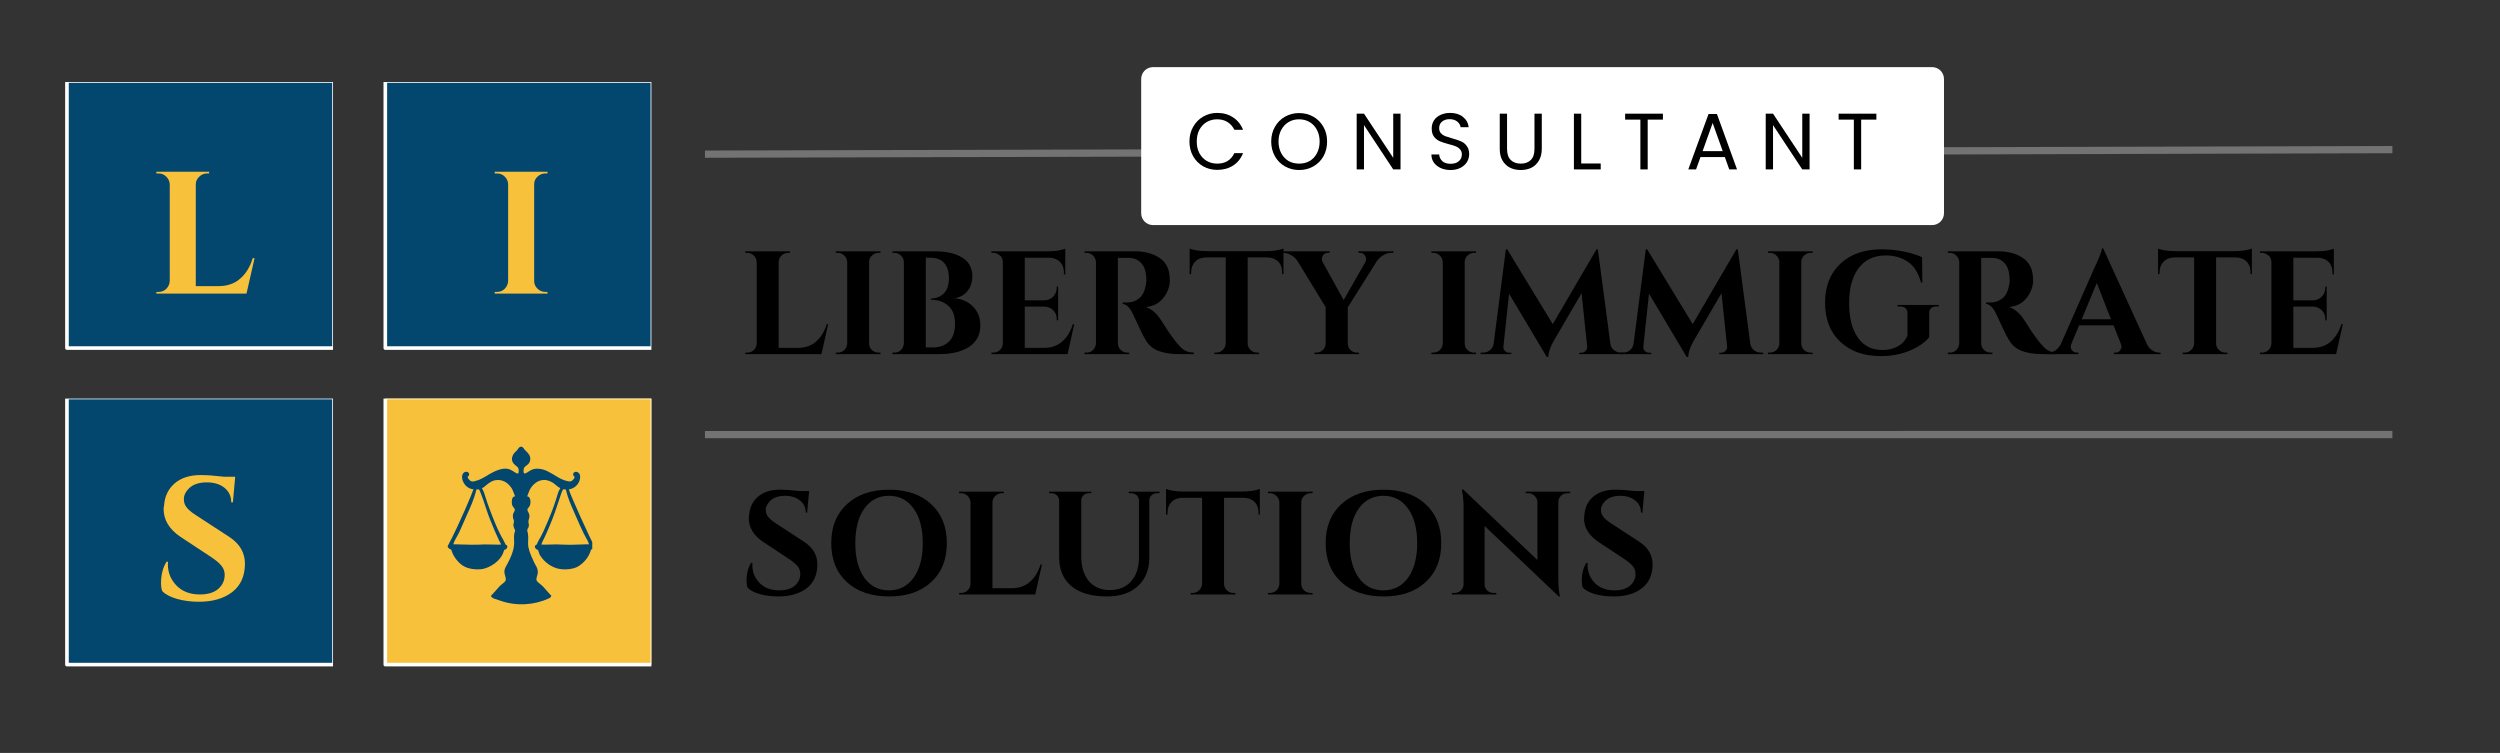
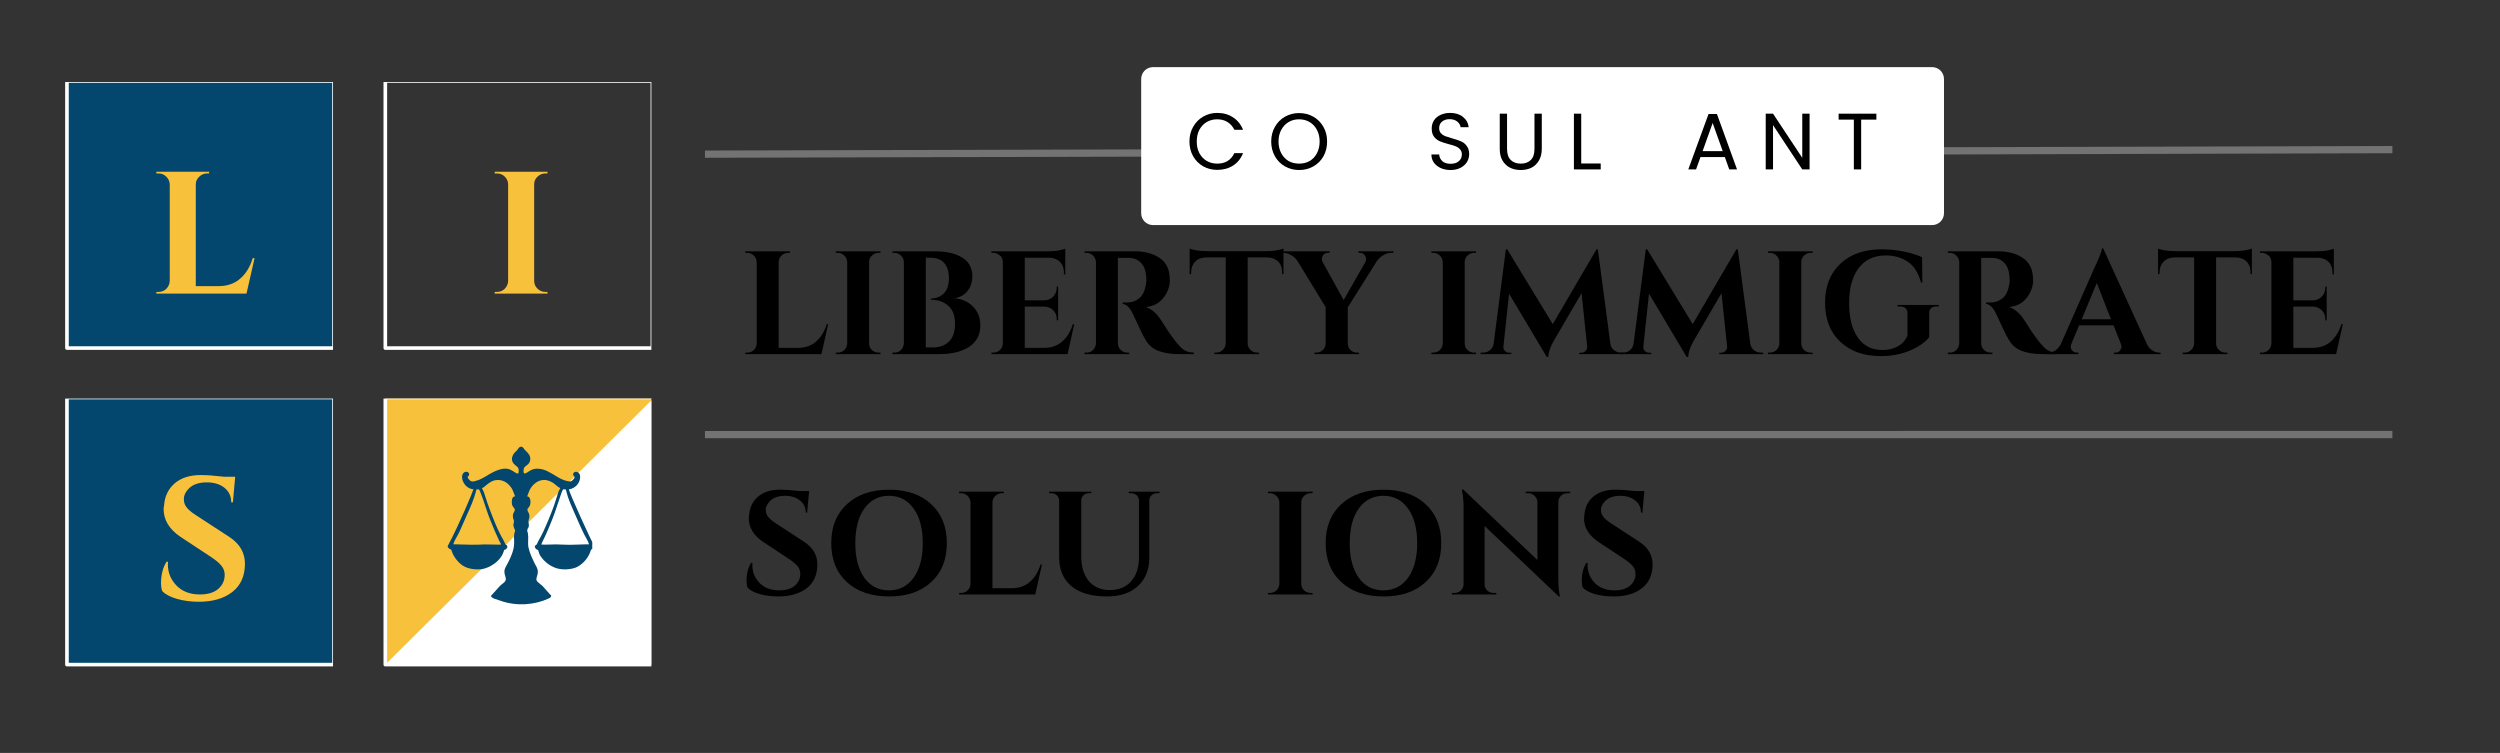
<svg xmlns="http://www.w3.org/2000/svg" width="342" zoomAndPan="magnify" viewBox="0 0 256.5 77.25" height="103" preserveAspectRatio="xMidYMid meet">
  <rect x="0" y="0" width="256.5" height="77.25" fill="#333333" stroke="none" />
  <defs>
    <g />
    <clipPath id="baf7412439">
      <path d="M 6.684 40.895 L 34.168 40.895 L 34.168 68.375 L 6.684 68.375 Z M 6.684 40.895 " clip-rule="nonzero" />
    </clipPath>
    <clipPath id="de8ae0e06e">
      <path d="M 39.348 40.895 L 66.832 40.895 L 66.832 68.375 L 39.348 68.375 Z M 39.348 40.895 " clip-rule="nonzero" />
    </clipPath>
    <clipPath id="853efd43de">
      <path d="M 6.684 8.414 L 34.168 8.414 L 34.168 35.898 L 6.684 35.898 Z M 6.684 8.414 " clip-rule="nonzero" />
    </clipPath>
    <clipPath id="05d2cde74f">
      <path d="M 39.348 8.414 L 66.832 8.414 L 66.832 35.898 L 39.348 35.898 Z M 39.348 8.414 " clip-rule="nonzero" />
    </clipPath>
    <clipPath id="61d4333ce2">
      <path d="M 45.91 45.785 L 60.766 45.785 L 60.766 62.125 L 45.91 62.125 Z M 45.91 45.785 " clip-rule="nonzero" />
    </clipPath>
  </defs>
  <g clip-path="url(#baf7412439)">
    <path fill="#03466e" d="M 6.867 68.191 L 6.867 40.789 L 34.27 40.789 L 34.27 68.191 Z M 6.867 68.191 " fill-opacity="1" fill-rule="nonzero" />
    <path fill="#ffffff" d="M 34.457 40.789 L 34.457 68.191 C 34.457 68.293 34.375 68.375 34.27 68.375 L 6.867 68.375 C 6.766 68.375 6.684 68.293 6.684 68.191 L 6.684 40.789 C 6.684 40.684 6.766 40.602 6.867 40.602 L 34.27 40.602 C 34.375 40.602 34.457 40.684 34.457 40.789 Z M 34.086 68.004 L 34.086 40.973 L 7.055 40.973 L 7.055 68.004 Z M 34.086 68.004 " fill-opacity="1" fill-rule="nonzero" />
  </g>
  <g clip-path="url(#de8ae0e06e)">
    <path fill="#f8c13c" d="M 39.535 68.191 L 39.535 40.789 L 66.938 40.789 L 66.938 68.191 Z M 39.535 68.191 " fill-opacity="1" fill-rule="nonzero" />
-     <path fill="#ffffff" d="M 67.121 40.789 L 67.121 68.191 C 67.121 68.293 67.039 68.375 66.938 68.375 L 39.535 68.375 C 39.43 68.375 39.348 68.293 39.348 68.191 L 39.348 40.789 C 39.348 40.684 39.43 40.602 39.535 40.602 L 66.938 40.602 C 67.039 40.602 67.121 40.684 67.121 40.789 Z M 66.75 68.004 L 66.75 40.973 L 39.719 40.973 L 39.719 68.004 Z M 66.75 68.004 " fill-opacity="1" fill-rule="nonzero" />
+     <path fill="#ffffff" d="M 67.121 40.789 L 67.121 68.191 C 67.121 68.293 67.039 68.375 66.938 68.375 L 39.535 68.375 C 39.43 68.375 39.348 68.293 39.348 68.191 L 39.348 40.789 C 39.348 40.684 39.43 40.602 39.535 40.602 L 66.938 40.602 C 67.039 40.602 67.121 40.684 67.121 40.789 Z L 66.75 40.973 L 39.719 40.973 L 39.719 68.004 Z M 66.75 68.004 " fill-opacity="1" fill-rule="nonzero" />
  </g>
  <g clip-path="url(#853efd43de)">
    <path fill="#03466e" d="M 6.867 35.711 L 6.867 8.309 L 34.27 8.309 L 34.27 35.711 Z M 6.867 35.711 " fill-opacity="1" fill-rule="nonzero" />
    <path fill="#ffffff" d="M 34.457 8.309 L 34.457 35.711 C 34.457 35.816 34.375 35.898 34.27 35.898 L 6.867 35.898 C 6.766 35.898 6.684 35.816 6.684 35.711 L 6.684 8.309 C 6.684 8.207 6.766 8.125 6.867 8.125 L 34.27 8.125 C 34.375 8.125 34.457 8.207 34.457 8.309 Z M 34.086 35.527 L 34.086 8.496 L 7.055 8.496 L 7.055 35.527 Z M 34.086 35.527 " fill-opacity="1" fill-rule="nonzero" />
  </g>
  <g clip-path="url(#05d2cde74f)">
-     <path fill="#03466e" d="M 39.535 35.711 L 39.535 8.309 L 66.938 8.309 L 66.938 35.711 Z M 39.535 35.711 " fill-opacity="1" fill-rule="nonzero" />
    <path fill="#ffffff" d="M 67.121 8.309 L 67.121 35.711 C 67.121 35.816 67.039 35.898 66.938 35.898 L 39.535 35.898 C 39.43 35.898 39.348 35.816 39.348 35.711 L 39.348 8.309 C 39.348 8.207 39.43 8.125 39.535 8.125 L 66.938 8.125 C 67.039 8.125 67.121 8.207 67.121 8.309 Z M 66.75 35.527 L 66.75 8.496 L 39.719 8.496 L 39.719 35.527 Z M 66.75 35.527 " fill-opacity="1" fill-rule="nonzero" />
  </g>
  <g clip-path="url(#61d4333ce2)">
    <path fill="#03466e" d="M 60.957 55.961 C 60.633 55.484 58.395 50.508 58.363 50.215 C 59.07 50.105 59.523 49.523 59.527 48.918 C 59.527 48.438 59.066 48.285 58.867 48.5 C 58.738 48.641 58.82 48.875 58.953 48.887 C 58.953 49.109 58.84 49.172 58.672 49.336 C 58.508 49.496 57.941 49.297 57.73 49.207 C 57.398 49.066 57.094 48.875 56.695 48.633 C 56.227 48.355 56.02 48.27 55.789 48.191 C 54.926 47.941 54.551 48.195 54.297 48.34 L 54.301 48.344 L 54.293 48.344 C 54.098 48.469 54.008 48.543 53.836 48.586 C 53.836 48.586 53.766 48.555 53.766 48.555 C 53.711 48.535 53.688 48.188 53.758 48.031 C 53.887 47.75 54.316 47.707 54.398 47.211 C 54.461 46.812 54.242 46.531 53.953 46.262 C 53.953 46.262 53.957 46.262 53.957 46.262 C 53.953 46.262 53.855 46.168 53.848 46.156 C 53.797 46.109 53.762 46.047 53.727 45.992 C 53.582 45.785 53.434 45.836 53.457 45.832 C 53.199 45.855 53.16 46.094 53.066 46.18 L 52.965 46.273 L 52.969 46.277 C 52.84 46.398 52.625 46.586 52.551 46.902 C 52.465 47.266 52.613 47.527 52.898 47.754 C 53.094 47.91 53.266 47.996 53.211 48.434 C 53.184 48.621 53.133 48.605 53.023 48.562 C 52.477 48.355 52.129 47.52 50.125 48.699 L 50.125 48.703 C 50.051 48.746 50.047 48.746 49.961 48.805 L 49.957 48.812 C 49.617 48.996 49.277 49.223 48.824 49.336 C 48.695 49.371 48.551 49.426 48.414 49.395 C 48.172 49.34 47.965 49.059 47.984 48.887 C 47.984 48.891 48.062 48.848 48.066 48.844 C 48.23 48.688 48.09 48.34 47.762 48.414 C 47.051 48.574 47.457 50.109 48.574 50.203 C 48.559 50.359 47.082 53.887 45.996 55.91 C 45.961 56 45.914 56.031 45.941 56.117 C 45.98 56.238 46.164 56.344 46.281 56.387 C 46.297 56.387 46.297 56.387 46.297 56.387 C 46.477 57.082 47.004 57.715 47.469 58.023 C 48.113 58.453 49.074 58.453 49.488 58.383 C 50.266 58.25 51.344 57.574 51.645 56.672 C 51.684 56.551 51.688 56.551 51.734 56.414 C 51.938 56.418 52.027 56.188 52.055 56.148 C 52.066 56.016 52.016 55.926 51.883 55.883 C 51.488 55.008 51.406 55.211 50.555 53.066 C 49.586 50.613 49.867 50.875 49.449 50.086 C 49.484 50.066 49.52 50.047 49.551 50.031 C 49.547 50.031 49.547 50.043 49.547 50.047 C 49.703 49.961 49.973 49.66 50.395 49.422 L 50.395 49.414 C 50.617 49.328 50.648 49.32 50.707 49.289 C 51 49.246 51.844 49.043 52.566 50.203 L 52.562 50.211 C 52.625 50.332 52.812 50.809 52.844 50.922 C 52.535 50.957 52.523 51.25 52.504 51.547 L 52.512 51.543 C 52.512 51.629 52.527 51.711 52.543 51.793 L 52.535 51.793 C 52.559 51.84 52.551 51.82 52.562 51.875 L 52.574 51.871 C 52.629 51.98 52.707 52.086 52.789 52.184 L 52.812 52.27 C 52.867 52.445 52.648 52.555 52.621 52.875 C 52.594 53.203 52.746 53.336 52.734 53.512 C 52.715 53.742 52.617 53.809 52.715 54.082 L 52.711 54.086 C 52.738 54.141 52.758 54.195 52.777 54.25 C 52.805 54.316 52.848 54.352 52.848 54.434 C 52.848 54.492 52.824 54.555 52.805 54.613 C 52.547 55.473 53.184 55.766 52.02 57.926 L 52.016 57.922 C 51.789 58.359 51.652 58.523 51.84 59.121 C 52.004 59.66 51.816 59.656 51.281 60.121 L 51.285 60.125 C 51.254 60.156 50.398 61.109 50.371 61.141 C 50.34 61.176 50.523 61.328 50.547 61.344 C 50.711 61.449 50.805 61.441 51.301 61.621 C 53.031 62.242 54.902 62.062 56.332 61.387 C 56.469 61.32 56.562 61.238 56.555 61.09 C 56.555 61.09 56.441 60.996 56.43 60.984 C 56.426 60.98 56.035 60.543 56.035 60.539 C 55.641 60.078 55.688 60.156 55.512 59.992 L 55.508 59.996 C 54.891 59.504 54.988 59.566 55.176 58.824 L 55.168 58.828 C 55.219 58.496 55.129 58.344 55.004 58.07 L 55 58.078 C 54.926 57.934 54.898 57.902 54.816 57.727 C 54.418 56.887 54.32 56.598 54.211 56.117 C 54.211 56.117 54.195 56.004 54.191 55.945 C 54.18 55.742 54.18 55.648 54.191 55.473 L 54.188 55.473 C 54.203 55.152 54.207 54.98 54.16 54.719 L 54.16 54.715 C 54.156 54.703 54.16 54.715 54.145 54.648 L 54.141 54.648 C 54.113 54.543 54.082 54.457 54.102 54.367 C 54.113 54.309 54.148 54.191 54.203 54.152 C 54.273 53.988 54.277 53.828 54.234 53.66 C 54.133 53.281 54.508 53.082 54.188 52.516 C 54.094 52.352 54.109 52.352 54.133 52.184 C 54.156 52.168 54.172 52.156 54.188 52.129 L 54.188 52.133 L 54.328 51.938 C 54.445 51.77 54.547 51 54.102 50.922 L 54.09 50.934 L 54.086 50.93 C 54.129 50.801 54.309 50.352 54.324 50.309 L 54.324 50.305 C 54.688 49.605 55.227 49.285 55.715 49.25 C 55.84 49.242 55.848 49.238 56.102 49.266 L 56.102 49.262 L 56.105 49.27 C 56.379 49.336 56.469 49.383 56.715 49.52 L 56.715 49.523 C 56.855 49.617 56.824 49.598 57.324 50.004 L 57.316 49.98 C 57.371 50.02 57.43 50.055 57.488 50.086 C 57.066 50.805 57.277 50.945 56.227 53.445 C 55.387 55.445 55.469 54.961 55.055 55.883 C 54.918 55.926 54.867 56.016 54.879 56.141 C 54.902 56.184 54.992 56.414 55.199 56.414 C 55.414 56.992 55.297 56.812 55.496 57.105 C 55.891 57.684 56.5 58.117 57.117 58.305 C 57.875 58.531 58.836 58.395 59.289 58.129 C 59.914 57.762 60.434 57.152 60.641 56.387 C 60.734 56.371 60.984 56.227 61 56.09 C 61.004 56.059 61 56.012 60.957 55.961 Z M 49.918 52.297 C 50.324 53.582 51.305 55.711 51.418 55.867 C 51.184 55.883 51.172 55.891 50.613 55.871 C 48.758 55.812 50.066 55.961 46.504 55.844 C 46.637 55.395 46.914 55.039 47.113 54.613 C 47.367 54.082 47.586 53.531 47.828 53 C 48.266 52.023 48.641 51.238 48.875 50.23 C 48.957 50.23 49.035 50.223 49.137 50.203 C 49.305 50.402 49.836 52.047 49.918 52.297 Z M 50.789 48.902 C 50.797 48.891 50.805 48.883 50.809 48.867 C 50.809 48.879 50.801 48.895 50.789 48.902 Z M 52.254 49.484 C 52.25 49.48 52.25 49.48 52.25 49.477 C 52.25 49.477 52.254 49.477 52.258 49.477 C 52.258 49.477 52.254 49.48 52.254 49.484 Z M 53.125 49.828 C 53.125 49.824 53.121 49.82 53.121 49.816 C 53.125 49.816 53.125 49.816 53.125 49.82 C 53.125 49.82 53.125 49.824 53.125 49.828 Z M 54.871 49.316 C 54.871 49.316 54.871 49.312 54.871 49.312 C 54.875 49.312 54.879 49.312 54.883 49.316 Z M 59.004 55.883 C 58.273 55.926 57.535 55.852 57.062 55.855 C 56.402 55.852 56.07 55.906 55.52 55.867 C 55.543 55.844 55.527 55.855 55.559 55.832 C 55.602 55.715 55.59 55.68 55.734 55.414 C 55.949 55.035 56.652 53.383 56.934 52.559 C 57.703 50.297 57.625 50.422 57.801 50.191 C 57.887 50.211 57.973 50.223 58.059 50.23 C 58.32 51.34 58.668 51.996 59.566 54.047 C 60.113 55.289 60.285 55.328 60.434 55.848 C 60.434 55.848 59.898 55.844 59.004 55.883 Z M 59.004 55.883 " fill-opacity="1" fill-rule="nonzero" />
  </g>
  <g fill="#f8c13c" fill-opacity="1">
    <g transform="translate(15.291, 30.123)">
      <g>
        <path d="M 0.984 -0.172 C 1.297 -0.172 1.562 -0.281 1.781 -0.5 C 2 -0.727 2.113 -0.992 2.125 -1.297 L 2.125 -11.203 C 2.113 -11.504 2 -11.766 1.781 -11.984 C 1.562 -12.211 1.297 -12.328 0.984 -12.328 L 0.75 -12.328 L 0.75 -12.5 L 6.172 -12.5 L 6.156 -12.328 L 5.953 -12.328 C 5.641 -12.328 5.367 -12.211 5.141 -11.984 C 4.91 -11.766 4.797 -11.504 4.797 -11.203 L 4.797 -0.766 L 7.141 -0.766 C 8.016 -0.766 8.742 -1.016 9.328 -1.516 C 9.922 -2.016 10.359 -2.723 10.641 -3.641 L 10.828 -3.641 L 10 0 L 0.75 0 L 0.75 -0.172 Z M 0.984 -0.172 " />
      </g>
    </g>
  </g>
  <g fill="#f8c13c" fill-opacity="1">
    <g transform="translate(50.009, 30.123)">
      <g>
        <path d="M 0.984 -0.172 C 1.297 -0.172 1.562 -0.281 1.781 -0.5 C 2 -0.727 2.113 -0.992 2.125 -1.297 L 2.125 -11.219 C 2.113 -11.531 2 -11.789 1.781 -12 C 1.562 -12.219 1.297 -12.328 0.984 -12.328 L 0.75 -12.328 L 0.75 -12.5 L 6.172 -12.5 L 6.156 -12.328 L 5.953 -12.328 C 5.641 -12.328 5.367 -12.219 5.141 -12 C 4.91 -11.789 4.797 -11.531 4.797 -11.219 L 4.797 -1.297 C 4.797 -0.992 4.91 -0.727 5.141 -0.5 C 5.367 -0.281 5.641 -0.172 5.953 -0.172 L 6.156 -0.172 L 6.172 0 L 0.75 0 L 0.75 -0.172 Z M 0.984 -0.172 " />
      </g>
    </g>
  </g>
  <g fill="#f8c13c" fill-opacity="1">
    <g transform="translate(15.631, 61.491)">
      <g>
        <path d="M 0.891 -1.656 C 0.891 -2.52 1.078 -3.254 1.453 -3.859 L 1.609 -3.859 C 1.598 -3.766 1.594 -3.672 1.594 -3.578 C 1.594 -2.754 1.883 -2.035 2.469 -1.422 C 3.062 -0.805 3.867 -0.5 4.891 -0.5 C 5.691 -0.5 6.312 -0.688 6.75 -1.062 C 7.195 -1.445 7.422 -1.93 7.422 -2.516 C 7.422 -2.859 7.312 -3.164 7.094 -3.438 C 6.875 -3.719 6.508 -4.023 6 -4.359 L 2.891 -6.406 C 1.734 -7.188 1.156 -8.141 1.156 -9.266 C 1.156 -9.391 1.172 -9.508 1.203 -9.625 C 1.266 -10.562 1.625 -11.316 2.281 -11.891 C 2.945 -12.461 3.836 -12.75 4.953 -12.75 C 5.598 -12.75 6.406 -12.691 7.375 -12.578 L 8.5 -12.578 L 8.266 -9.953 L 8.094 -9.953 C 8.094 -10.566 7.863 -11.062 7.406 -11.438 C 6.945 -11.812 6.336 -12 5.578 -12 C 4.641 -12 3.961 -11.711 3.547 -11.141 C 3.336 -10.867 3.234 -10.594 3.234 -10.312 C 3.234 -10.039 3.285 -9.812 3.391 -9.625 C 3.555 -9.312 3.922 -8.977 4.484 -8.625 L 7.891 -6.406 C 8.961 -5.707 9.5 -4.789 9.5 -3.656 C 9.5 -2.395 9.066 -1.426 8.203 -0.75 C 7.336 -0.082 6.191 0.25 4.766 0.25 C 3.953 0.25 3.203 0.148 2.516 -0.047 C 1.836 -0.242 1.336 -0.508 1.016 -0.844 C 0.93 -1.062 0.891 -1.332 0.891 -1.656 Z M 0.891 -1.656 " />
      </g>
    </g>
  </g>
  <g fill="#000000" fill-opacity="1">
    <g transform="translate(75.844, 36.332)">
      <g>
        <path d="M 0.828 -0.156 C 1.086 -0.156 1.312 -0.242 1.5 -0.422 C 1.688 -0.609 1.785 -0.832 1.797 -1.094 L 1.797 -9.438 C 1.785 -9.695 1.688 -9.922 1.5 -10.109 C 1.312 -10.297 1.086 -10.391 0.828 -10.391 L 0.625 -10.391 L 0.625 -10.547 L 5.219 -10.547 L 5.203 -10.391 L 5.016 -10.391 C 4.754 -10.391 4.523 -10.297 4.328 -10.109 C 4.141 -9.922 4.047 -9.695 4.047 -9.438 L 4.047 -0.641 L 6.031 -0.641 C 6.758 -0.641 7.367 -0.848 7.859 -1.266 C 8.359 -1.691 8.734 -2.297 8.984 -3.078 L 9.125 -3.078 L 8.438 0 L 0.625 0 L 0.625 -0.156 Z M 0.828 -0.156 " />
      </g>
    </g>
  </g>
  <g fill="#000000" fill-opacity="1">
    <g transform="translate(85.125, 36.332)">
      <g>
        <path d="M 0.828 -0.156 C 1.086 -0.156 1.312 -0.242 1.5 -0.422 C 1.688 -0.609 1.785 -0.832 1.797 -1.094 L 1.797 -9.453 C 1.785 -9.711 1.688 -9.93 1.5 -10.109 C 1.312 -10.297 1.086 -10.391 0.828 -10.391 L 0.625 -10.391 L 0.625 -10.547 L 5.219 -10.547 L 5.203 -10.391 L 5.016 -10.391 C 4.754 -10.391 4.523 -10.297 4.328 -10.109 C 4.141 -9.93 4.047 -9.711 4.047 -9.453 L 4.047 -1.094 C 4.047 -0.832 4.141 -0.609 4.328 -0.422 C 4.523 -0.242 4.754 -0.156 5.016 -0.156 L 5.203 -0.156 L 5.219 0 L 0.625 0 L 0.625 -0.156 Z M 0.828 -0.156 " />
      </g>
    </g>
  </g>
  <g fill="#000000" fill-opacity="1">
    <g transform="translate(90.94, 36.332)">
      <g>
        <path d="M 5.391 0 L 0.625 0 L 0.625 -0.156 L 0.828 -0.156 C 1.191 -0.156 1.469 -0.312 1.656 -0.625 C 1.738 -0.758 1.785 -0.91 1.797 -1.078 L 1.797 -9.453 C 1.785 -9.711 1.688 -9.93 1.5 -10.109 C 1.312 -10.297 1.086 -10.391 0.828 -10.391 L 0.625 -10.391 L 0.625 -10.547 L 5 -10.547 C 6.164 -10.547 7.094 -10.332 7.781 -9.906 C 8.469 -9.488 8.816 -8.844 8.828 -7.969 C 8.816 -7.531 8.723 -7.145 8.547 -6.812 C 8.211 -6.188 7.688 -5.828 6.969 -5.734 C 7.75 -5.672 8.391 -5.383 8.891 -4.875 C 9.391 -4.363 9.641 -3.719 9.641 -2.938 C 9.641 -1.988 9.258 -1.258 8.5 -0.75 C 7.738 -0.25 6.703 0 5.391 0 Z M 6.422 -7.766 C 6.41 -9.18 5.766 -9.891 4.484 -9.891 L 4.047 -9.891 L 4.047 -0.688 L 4.75 -0.688 C 4.758 -0.688 4.77 -0.688 4.781 -0.688 C 5.469 -0.688 6.016 -0.883 6.422 -1.281 C 6.836 -1.688 7.047 -2.301 7.047 -3.125 C 7.047 -3.957 6.812 -4.57 6.344 -4.969 C 5.883 -5.375 5.289 -5.578 4.562 -5.578 L 4.562 -5.703 C 5.082 -5.703 5.52 -5.867 5.875 -6.203 C 6.227 -6.547 6.41 -7.066 6.422 -7.766 Z M 6.422 -7.766 " />
      </g>
    </g>
  </g>
  <g fill="#000000" fill-opacity="1">
    <g transform="translate(101.094, 36.332)">
      <g>
        <path d="M 0.828 -0.156 C 1.086 -0.156 1.312 -0.242 1.5 -0.422 C 1.688 -0.609 1.785 -0.832 1.797 -1.094 L 1.797 -9.484 C 1.773 -9.742 1.695 -9.938 1.562 -10.062 C 1.32 -10.281 1.078 -10.391 0.828 -10.391 L 0.625 -10.391 L 0.625 -10.547 L 6.406 -10.547 C 6.895 -10.547 7.301 -10.582 7.625 -10.656 C 7.945 -10.727 8.141 -10.781 8.203 -10.812 L 8.203 -8.172 L 8.062 -8.188 L 8.062 -8.359 C 8.062 -8.984 7.828 -9.426 7.359 -9.688 C 7.141 -9.812 6.879 -9.879 6.578 -9.891 L 4.047 -9.891 L 4.047 -5.516 L 6.047 -5.516 C 6.41 -5.523 6.711 -5.648 6.953 -5.891 C 7.203 -6.141 7.328 -6.445 7.328 -6.812 L 7.328 -6.938 L 7.469 -6.938 L 7.469 -3.469 L 7.328 -3.469 L 7.328 -3.578 C 7.328 -3.953 7.207 -4.258 6.969 -4.5 C 6.727 -4.738 6.426 -4.863 6.062 -4.875 L 4.047 -4.875 L 4.047 -0.641 L 6.031 -0.641 C 6.758 -0.641 7.367 -0.848 7.859 -1.266 C 8.359 -1.691 8.734 -2.297 8.984 -3.078 L 9.125 -3.078 L 8.438 0 L 0.625 0 L 0.625 -0.156 Z M 0.828 -0.156 " />
      </g>
    </g>
  </g>
  <g fill="#000000" fill-opacity="1">
    <g transform="translate(110.601, 36.332)">
      <g>
        <path d="M 4.797 -9.875 L 4.141 -9.875 C 4.117 -9.875 4.102 -9.875 4.094 -9.875 L 4.094 -1.094 C 4.102 -0.832 4.203 -0.609 4.391 -0.422 C 4.578 -0.242 4.801 -0.156 5.062 -0.156 L 5.25 -0.156 L 5.25 0 L 0.672 0 L 0.672 -0.156 L 0.875 -0.156 C 1.238 -0.156 1.516 -0.312 1.703 -0.625 C 1.785 -0.758 1.832 -0.91 1.844 -1.078 L 1.844 -9.438 C 1.832 -9.695 1.734 -9.922 1.547 -10.109 C 1.359 -10.297 1.133 -10.391 0.875 -10.391 L 0.672 -10.391 L 0.672 -10.547 L 5.844 -10.547 C 6.82 -10.547 7.645 -10.332 8.312 -9.906 C 8.656 -9.695 8.926 -9.406 9.125 -9.031 C 9.32 -8.656 9.422 -8.16 9.422 -7.547 C 9.422 -6.941 9.207 -6.359 8.781 -5.797 C 8.363 -5.234 7.754 -4.91 6.953 -4.828 C 7.535 -4.641 8.051 -4.203 8.5 -3.516 C 9.582 -1.773 10.383 -0.738 10.906 -0.406 C 11.164 -0.25 11.492 -0.164 11.891 -0.156 L 11.891 0 L 10.406 0 C 9.531 0 8.801 -0.113 8.219 -0.344 C 7.645 -0.57 7.195 -0.977 6.875 -1.562 C 6.676 -1.895 6.258 -2.754 5.625 -4.141 C 5.344 -4.754 5 -5.094 4.594 -5.156 L 4.594 -5.297 L 5.062 -5.297 C 5.508 -5.297 5.906 -5.43 6.25 -5.703 C 6.602 -5.973 6.836 -6.414 6.953 -7.031 C 6.992 -7.238 7.016 -7.406 7.016 -7.531 C 7.016 -8.352 6.848 -8.945 6.516 -9.312 C 6.191 -9.676 5.766 -9.863 5.234 -9.875 C 5.141 -9.875 4.992 -9.875 4.797 -9.875 Z M 4.797 -9.875 " />
      </g>
    </g>
  </g>
  <g fill="#000000" fill-opacity="1">
    <g transform="translate(121.855, 36.332)">
      <g>
        <path d="M 6.156 -9.922 L 6.156 -1.078 C 6.164 -0.816 6.266 -0.598 6.453 -0.422 C 6.641 -0.242 6.863 -0.156 7.125 -0.156 L 7.312 -0.156 L 7.328 0 L 2.734 0 L 2.734 -0.156 L 2.938 -0.156 C 3.188 -0.156 3.406 -0.242 3.594 -0.422 C 3.781 -0.598 3.883 -0.812 3.906 -1.062 L 3.906 -9.922 L 1.875 -9.922 C 1.406 -9.91 1.035 -9.766 0.766 -9.484 C 0.492 -9.203 0.359 -8.836 0.359 -8.391 L 0.359 -8.203 L 0.203 -8.203 L 0.203 -10.828 C 0.617 -10.66 1.211 -10.57 1.984 -10.562 L 8.062 -10.562 C 8.375 -10.562 8.711 -10.586 9.078 -10.641 C 9.441 -10.703 9.691 -10.766 9.828 -10.828 L 9.828 -8.203 L 9.688 -8.203 L 9.688 -8.391 C 9.688 -9.016 9.453 -9.457 8.984 -9.719 C 8.754 -9.844 8.484 -9.91 8.172 -9.922 Z M 6.156 -9.922 " />
      </g>
    </g>
  </g>
  <g fill="#000000" fill-opacity="1">
    <g transform="translate(131.889, 36.332)">
      <g>
        <path d="M 11.078 -10.391 L 10.859 -10.391 C 10.555 -10.391 10.27 -10.301 10 -10.125 C 9.727 -9.957 9.516 -9.754 9.359 -9.516 L 6.391 -4.797 L 6.391 -1.094 C 6.391 -0.832 6.484 -0.609 6.672 -0.422 C 6.859 -0.242 7.082 -0.156 7.344 -0.156 L 7.531 -0.156 L 7.547 0 L 2.969 0 L 2.969 -0.156 L 3.156 -0.156 C 3.426 -0.156 3.648 -0.242 3.828 -0.422 C 4.016 -0.598 4.113 -0.816 4.125 -1.078 L 4.125 -4.812 L 1.25 -9.531 C 1.102 -9.77 0.891 -9.973 0.609 -10.141 C 0.336 -10.305 0.055 -10.391 -0.234 -10.391 L -0.453 -10.391 L -0.453 -10.547 L 4.531 -10.547 L 4.531 -10.391 L 4.344 -10.391 C 4.113 -10.391 3.941 -10.289 3.828 -10.094 C 3.766 -9.977 3.734 -9.867 3.734 -9.766 C 3.734 -9.66 3.758 -9.555 3.812 -9.453 L 5.969 -5.547 L 8.203 -9.453 C 8.254 -9.555 8.281 -9.66 8.281 -9.766 C 8.281 -9.867 8.242 -9.973 8.172 -10.078 C 8.055 -10.285 7.891 -10.391 7.672 -10.391 L 7.484 -10.391 L 7.484 -10.547 L 11.078 -10.547 Z M 11.078 -10.391 " />
      </g>
    </g>
  </g>
  <g fill="#000000" fill-opacity="1">
    <g transform="translate(142.466, 36.332)">
      <g />
    </g>
  </g>
  <g fill="#000000" fill-opacity="1">
    <g transform="translate(146.232, 36.332)">
      <g>
        <path d="M 0.828 -0.156 C 1.086 -0.156 1.312 -0.242 1.5 -0.422 C 1.688 -0.609 1.785 -0.832 1.797 -1.094 L 1.797 -9.453 C 1.785 -9.711 1.688 -9.93 1.5 -10.109 C 1.312 -10.297 1.086 -10.391 0.828 -10.391 L 0.625 -10.391 L 0.625 -10.547 L 5.219 -10.547 L 5.203 -10.391 L 5.016 -10.391 C 4.754 -10.391 4.523 -10.297 4.328 -10.109 C 4.141 -9.93 4.047 -9.711 4.047 -9.453 L 4.047 -1.094 C 4.047 -0.832 4.141 -0.609 4.328 -0.422 C 4.523 -0.242 4.754 -0.156 5.016 -0.156 L 5.203 -0.156 L 5.219 0 L 0.625 0 L 0.625 -0.156 Z M 0.828 -0.156 " />
      </g>
    </g>
  </g>
  <g fill="#000000" fill-opacity="1">
    <g transform="translate(152.048, 36.332)">
      <g>
        <path d="M 14.266 -0.156 L 14.5 -0.156 L 14.5 0 L 9.984 0 L 9.984 -0.141 L 10.219 -0.141 C 10.383 -0.148 10.523 -0.219 10.641 -0.344 C 10.766 -0.477 10.816 -0.625 10.797 -0.781 L 10.219 -6.25 L 7.375 -1.375 C 7.008 -0.75 6.82 -0.191 6.812 0.297 L 6.656 0.297 L 2.781 -6.203 L 2.203 -0.781 C 2.18 -0.625 2.227 -0.477 2.344 -0.344 C 2.469 -0.207 2.613 -0.141 2.781 -0.141 L 3.016 -0.141 L 3.016 0 L -0.141 0 L -0.141 -0.156 L 0.109 -0.156 C 0.391 -0.156 0.629 -0.238 0.828 -0.406 C 1.035 -0.57 1.16 -0.801 1.203 -1.094 L 2.453 -10.75 L 2.594 -10.75 L 7.266 -3.078 L 11.75 -10.75 L 11.891 -10.75 L 13.172 -1.094 C 13.211 -0.801 13.336 -0.57 13.547 -0.406 C 13.754 -0.238 13.992 -0.156 14.266 -0.156 Z M 14.266 -0.156 " />
      </g>
    </g>
  </g>
  <g fill="#000000" fill-opacity="1">
    <g transform="translate(166.405, 36.332)">
      <g>
        <path d="M 14.266 -0.156 L 14.5 -0.156 L 14.5 0 L 9.984 0 L 9.984 -0.141 L 10.219 -0.141 C 10.383 -0.148 10.523 -0.219 10.641 -0.344 C 10.766 -0.477 10.816 -0.625 10.797 -0.781 L 10.219 -6.25 L 7.375 -1.375 C 7.008 -0.75 6.82 -0.191 6.812 0.297 L 6.656 0.297 L 2.781 -6.203 L 2.203 -0.781 C 2.18 -0.625 2.227 -0.477 2.344 -0.344 C 2.469 -0.207 2.613 -0.141 2.781 -0.141 L 3.016 -0.141 L 3.016 0 L -0.141 0 L -0.141 -0.156 L 0.109 -0.156 C 0.391 -0.156 0.629 -0.238 0.828 -0.406 C 1.035 -0.57 1.16 -0.801 1.203 -1.094 L 2.453 -10.75 L 2.594 -10.75 L 7.266 -3.078 L 11.75 -10.75 L 11.891 -10.75 L 13.172 -1.094 C 13.211 -0.801 13.336 -0.57 13.547 -0.406 C 13.754 -0.238 13.992 -0.156 14.266 -0.156 Z M 14.266 -0.156 " />
      </g>
    </g>
  </g>
  <g fill="#000000" fill-opacity="1">
    <g transform="translate(180.763, 36.332)">
      <g>
        <path d="M 0.828 -0.156 C 1.086 -0.156 1.312 -0.242 1.5 -0.422 C 1.688 -0.609 1.785 -0.832 1.797 -1.094 L 1.797 -9.453 C 1.785 -9.711 1.688 -9.93 1.5 -10.109 C 1.312 -10.297 1.086 -10.391 0.828 -10.391 L 0.625 -10.391 L 0.625 -10.547 L 5.219 -10.547 L 5.203 -10.391 L 5.016 -10.391 C 4.754 -10.391 4.523 -10.297 4.328 -10.109 C 4.141 -9.93 4.047 -9.711 4.047 -9.453 L 4.047 -1.094 C 4.047 -0.832 4.141 -0.609 4.328 -0.422 C 4.523 -0.242 4.754 -0.156 5.016 -0.156 L 5.203 -0.156 L 5.219 0 L 0.625 0 L 0.625 -0.156 Z M 0.828 -0.156 " />
      </g>
    </g>
  </g>
  <g fill="#000000" fill-opacity="1">
    <g transform="translate(186.579, 36.332)">
      <g>
        <path d="M 6.375 0.203 C 4.656 0.203 3.273 -0.285 2.234 -1.266 C 1.191 -2.254 0.672 -3.586 0.672 -5.266 C 0.672 -6.953 1.191 -8.285 2.234 -9.266 C 3.273 -10.254 4.688 -10.75 6.469 -10.75 C 7.27 -10.75 8.047 -10.672 8.797 -10.516 C 9.547 -10.359 10.156 -10.164 10.625 -9.938 L 10.656 -7.344 L 10.516 -7.344 C 10.254 -8.32 9.805 -9.031 9.172 -9.469 C 8.535 -9.906 7.781 -10.125 6.906 -10.125 C 5.695 -10.125 4.766 -9.688 4.109 -8.812 C 3.461 -7.945 3.141 -6.758 3.141 -5.25 C 3.141 -3.738 3.438 -2.555 4.031 -1.703 C 4.625 -0.848 5.469 -0.422 6.562 -0.422 C 7.352 -0.422 8.02 -0.645 8.562 -1.094 C 8.82 -1.332 9.008 -1.602 9.125 -1.906 L 9.125 -4.219 C 9.125 -4.438 9.055 -4.602 8.922 -4.719 C 8.785 -4.832 8.594 -4.891 8.344 -4.891 L 8.109 -4.891 L 8.109 -5.047 L 12.344 -5.047 L 12.344 -4.891 L 12.109 -4.891 C 11.867 -4.891 11.68 -4.832 11.547 -4.719 C 11.422 -4.602 11.359 -4.438 11.359 -4.219 L 11.359 -1.734 C 10.961 -1.223 10.312 -0.77 9.406 -0.375 C 8.508 0.008 7.5 0.203 6.375 0.203 Z M 6.375 0.203 " />
      </g>
    </g>
  </g>
  <g fill="#000000" fill-opacity="1">
    <g transform="translate(199.174, 36.332)">
      <g>
        <path d="M 4.797 -9.875 L 4.141 -9.875 C 4.117 -9.875 4.102 -9.875 4.094 -9.875 L 4.094 -1.094 C 4.102 -0.832 4.203 -0.609 4.391 -0.422 C 4.578 -0.242 4.801 -0.156 5.062 -0.156 L 5.25 -0.156 L 5.25 0 L 0.672 0 L 0.672 -0.156 L 0.875 -0.156 C 1.238 -0.156 1.516 -0.312 1.703 -0.625 C 1.785 -0.758 1.832 -0.91 1.844 -1.078 L 1.844 -9.438 C 1.832 -9.695 1.734 -9.922 1.547 -10.109 C 1.359 -10.297 1.133 -10.391 0.875 -10.391 L 0.672 -10.391 L 0.672 -10.547 L 5.844 -10.547 C 6.82 -10.547 7.645 -10.332 8.312 -9.906 C 8.656 -9.695 8.926 -9.406 9.125 -9.031 C 9.32 -8.656 9.422 -8.16 9.422 -7.547 C 9.422 -6.941 9.207 -6.359 8.781 -5.797 C 8.363 -5.234 7.754 -4.91 6.953 -4.828 C 7.535 -4.641 8.051 -4.203 8.5 -3.516 C 9.582 -1.773 10.383 -0.738 10.906 -0.406 C 11.164 -0.25 11.492 -0.164 11.891 -0.156 L 11.891 0 L 10.406 0 C 9.531 0 8.801 -0.113 8.219 -0.344 C 7.645 -0.57 7.195 -0.977 6.875 -1.562 C 6.676 -1.895 6.258 -2.754 5.625 -4.141 C 5.344 -4.754 5 -5.094 4.594 -5.156 L 4.594 -5.297 L 5.062 -5.297 C 5.508 -5.297 5.906 -5.43 6.25 -5.703 C 6.602 -5.973 6.836 -6.414 6.953 -7.031 C 6.992 -7.238 7.016 -7.406 7.016 -7.531 C 7.016 -8.352 6.848 -8.945 6.516 -9.312 C 6.191 -9.676 5.766 -9.863 5.234 -9.875 C 5.141 -9.875 4.992 -9.875 4.797 -9.875 Z M 4.797 -9.875 " />
      </g>
    </g>
  </g>
  <g fill="#000000" fill-opacity="1">
    <g transform="translate(210.428, 36.332)">
      <g>
        <path d="M 11.109 -0.156 L 11.25 -0.156 L 11.25 0 L 6.453 0 L 6.453 -0.156 L 6.578 -0.156 C 6.805 -0.156 6.973 -0.223 7.078 -0.359 C 7.18 -0.492 7.234 -0.617 7.234 -0.734 C 7.234 -0.859 7.207 -0.977 7.156 -1.094 L 6.422 -2.953 L 2.891 -2.953 L 2.109 -1.094 C 2.055 -0.969 2.031 -0.848 2.031 -0.734 C 2.031 -0.617 2.082 -0.492 2.188 -0.359 C 2.301 -0.223 2.473 -0.156 2.703 -0.156 L 2.812 -0.156 L 2.812 0 L -0.406 0 L -0.406 -0.156 L -0.266 -0.156 C -0.035 -0.156 0.191 -0.223 0.422 -0.359 C 0.648 -0.504 0.844 -0.719 1 -1 L 4.469 -8.875 C 4.945 -9.863 5.203 -10.52 5.234 -10.844 L 5.359 -10.844 L 9.844 -1.031 C 9.988 -0.738 10.176 -0.52 10.406 -0.375 C 10.633 -0.227 10.867 -0.156 11.109 -0.156 Z M 3.156 -3.578 L 6.156 -3.578 L 4.703 -7.297 Z M 3.156 -3.578 " />
      </g>
    </g>
  </g>
  <g fill="#000000" fill-opacity="1">
    <g transform="translate(221.215, 36.332)">
      <g>
        <path d="M 6.156 -9.922 L 6.156 -1.078 C 6.164 -0.816 6.266 -0.598 6.453 -0.422 C 6.641 -0.242 6.863 -0.156 7.125 -0.156 L 7.312 -0.156 L 7.328 0 L 2.734 0 L 2.734 -0.156 L 2.938 -0.156 C 3.188 -0.156 3.406 -0.242 3.594 -0.422 C 3.781 -0.598 3.883 -0.812 3.906 -1.062 L 3.906 -9.922 L 1.875 -9.922 C 1.406 -9.91 1.035 -9.766 0.766 -9.484 C 0.492 -9.203 0.359 -8.836 0.359 -8.391 L 0.359 -8.203 L 0.203 -8.203 L 0.203 -10.828 C 0.617 -10.66 1.211 -10.57 1.984 -10.562 L 8.062 -10.562 C 8.375 -10.562 8.711 -10.586 9.078 -10.641 C 9.441 -10.703 9.691 -10.766 9.828 -10.828 L 9.828 -8.203 L 9.688 -8.203 L 9.688 -8.391 C 9.688 -9.016 9.453 -9.457 8.984 -9.719 C 8.754 -9.844 8.484 -9.91 8.172 -9.922 Z M 6.156 -9.922 " />
      </g>
    </g>
  </g>
  <g fill="#000000" fill-opacity="1">
    <g transform="translate(231.249, 36.332)">
      <g>
        <path d="M 0.828 -0.156 C 1.086 -0.156 1.312 -0.242 1.5 -0.422 C 1.688 -0.609 1.785 -0.832 1.797 -1.094 L 1.797 -9.484 C 1.773 -9.742 1.695 -9.938 1.562 -10.062 C 1.32 -10.281 1.078 -10.391 0.828 -10.391 L 0.625 -10.391 L 0.625 -10.547 L 6.406 -10.547 C 6.895 -10.547 7.301 -10.582 7.625 -10.656 C 7.945 -10.727 8.141 -10.781 8.203 -10.812 L 8.203 -8.172 L 8.062 -8.188 L 8.062 -8.359 C 8.062 -8.984 7.828 -9.426 7.359 -9.688 C 7.141 -9.812 6.879 -9.879 6.578 -9.891 L 4.047 -9.891 L 4.047 -5.516 L 6.047 -5.516 C 6.41 -5.523 6.711 -5.648 6.953 -5.891 C 7.203 -6.141 7.328 -6.445 7.328 -6.812 L 7.328 -6.938 L 7.469 -6.938 L 7.469 -3.469 L 7.328 -3.469 L 7.328 -3.578 C 7.328 -3.953 7.207 -4.258 6.969 -4.5 C 6.727 -4.738 6.426 -4.863 6.062 -4.875 L 4.047 -4.875 L 4.047 -0.641 L 6.031 -0.641 C 6.758 -0.641 7.367 -0.848 7.859 -1.266 C 8.359 -1.691 8.734 -2.297 8.984 -3.078 L 9.125 -3.078 L 8.438 0 L 0.625 0 L 0.625 -0.156 Z M 0.828 -0.156 " />
      </g>
    </g>
  </g>
  <g fill="#000000" fill-opacity="1">
    <g transform="translate(75.844, 60.993)">
      <g>
        <path d="M 0.75 -1.406 C 0.75 -2.125 0.906 -2.738 1.219 -3.25 L 1.359 -3.25 C 1.348 -3.176 1.344 -3.098 1.344 -3.016 C 1.344 -2.316 1.586 -1.707 2.078 -1.188 C 2.578 -0.676 3.258 -0.422 4.125 -0.422 C 4.801 -0.422 5.328 -0.582 5.703 -0.906 C 6.078 -1.227 6.266 -1.633 6.266 -2.125 C 6.266 -2.414 6.172 -2.676 5.984 -2.906 C 5.797 -3.133 5.488 -3.391 5.062 -3.672 L 2.438 -5.406 C 1.469 -6.062 0.984 -6.863 0.984 -7.812 C 0.984 -7.914 0.992 -8.02 1.016 -8.125 C 1.066 -8.914 1.367 -9.551 1.922 -10.031 C 2.484 -10.508 3.234 -10.75 4.172 -10.75 C 4.723 -10.75 5.406 -10.703 6.219 -10.609 L 7.172 -10.609 L 6.969 -8.391 L 6.828 -8.391 C 6.828 -8.91 6.629 -9.328 6.234 -9.641 C 5.848 -9.961 5.336 -10.125 4.703 -10.125 C 3.922 -10.125 3.352 -9.883 3 -9.406 C 2.812 -9.164 2.719 -8.93 2.719 -8.703 C 2.719 -8.473 2.766 -8.281 2.859 -8.125 C 3.004 -7.863 3.312 -7.582 3.781 -7.281 L 6.656 -5.406 C 7.562 -4.812 8.016 -4.039 8.016 -3.094 C 8.016 -2.02 7.648 -1.203 6.922 -0.641 C 6.191 -0.078 5.223 0.203 4.016 0.203 C 3.336 0.203 2.707 0.125 2.125 -0.031 C 1.551 -0.195 1.129 -0.422 0.859 -0.703 C 0.785 -0.898 0.75 -1.133 0.75 -1.406 Z M 0.75 -1.406 " />
      </g>
    </g>
  </g>
  <g fill="#000000" fill-opacity="1">
    <g transform="translate(84.552, 60.993)">
      <g>
        <path d="M 2.344 -9.266 C 3.414 -10.254 4.859 -10.75 6.672 -10.75 C 8.484 -10.75 9.922 -10.254 10.984 -9.266 C 12.055 -8.285 12.594 -6.953 12.594 -5.266 C 12.594 -3.578 12.055 -2.242 10.984 -1.266 C 9.922 -0.285 8.484 0.203 6.672 0.203 C 4.859 0.203 3.414 -0.285 2.344 -1.266 C 1.27 -2.242 0.734 -3.578 0.734 -5.266 C 0.734 -6.953 1.27 -8.285 2.344 -9.266 Z M 4.125 -1.719 C 4.75 -0.852 5.594 -0.422 6.656 -0.422 C 7.719 -0.422 8.562 -0.852 9.188 -1.719 C 9.812 -2.594 10.125 -3.773 10.125 -5.266 C 10.125 -6.766 9.812 -7.945 9.188 -8.812 C 8.562 -9.688 7.719 -10.125 6.656 -10.125 C 5.594 -10.125 4.75 -9.688 4.125 -8.812 C 3.508 -7.945 3.203 -6.766 3.203 -5.266 C 3.203 -3.773 3.508 -2.594 4.125 -1.719 Z M 4.125 -1.719 " />
      </g>
    </g>
  </g>
  <g fill="#000000" fill-opacity="1">
    <g transform="translate(97.78, 60.993)">
      <g>
        <path d="M 0.828 -0.156 C 1.086 -0.156 1.312 -0.242 1.5 -0.422 C 1.688 -0.609 1.785 -0.832 1.797 -1.094 L 1.797 -9.438 C 1.785 -9.695 1.688 -9.922 1.5 -10.109 C 1.312 -10.297 1.086 -10.391 0.828 -10.391 L 0.625 -10.391 L 0.625 -10.547 L 5.219 -10.547 L 5.203 -10.391 L 5.016 -10.391 C 4.754 -10.391 4.523 -10.297 4.328 -10.109 C 4.141 -9.922 4.047 -9.695 4.047 -9.438 L 4.047 -0.641 L 6.031 -0.641 C 6.758 -0.641 7.367 -0.848 7.859 -1.266 C 8.359 -1.691 8.734 -2.297 8.984 -3.078 L 9.125 -3.078 L 8.438 0 L 0.625 0 L 0.625 -0.156 Z M 0.828 -0.156 " />
      </g>
    </g>
  </g>
  <g fill="#000000" fill-opacity="1">
    <g transform="translate(107.061, 60.993)">
      <g>
        <path d="M 11.906 -10.391 L 11.641 -10.391 C 11.43 -10.391 11.25 -10.32 11.094 -10.188 C 10.945 -10.051 10.867 -9.883 10.859 -9.688 L 10.859 -3.812 C 10.859 -2.57 10.473 -1.594 9.703 -0.875 C 8.93 -0.156 7.867 0.203 6.516 0.203 C 4.93 0.203 3.719 -0.145 2.875 -0.844 C 2.031 -1.551 1.609 -2.535 1.609 -3.797 L 1.609 -9.641 C 1.598 -9.941 1.461 -10.16 1.203 -10.297 C 1.086 -10.359 0.957 -10.391 0.812 -10.391 L 0.578 -10.391 L 0.578 -10.547 L 4.906 -10.547 L 4.906 -10.391 L 4.672 -10.391 C 4.453 -10.391 4.266 -10.32 4.109 -10.188 C 3.961 -10.051 3.883 -9.879 3.875 -9.672 L 3.875 -3.922 C 3.875 -2.848 4.133 -2 4.656 -1.375 C 5.176 -0.758 5.891 -0.453 6.797 -0.453 C 7.711 -0.453 8.438 -0.742 8.969 -1.328 C 9.508 -1.922 9.785 -2.719 9.797 -3.719 L 9.797 -9.672 C 9.773 -9.961 9.641 -10.172 9.391 -10.297 C 9.266 -10.359 9.133 -10.391 9 -10.391 L 8.75 -10.391 L 8.75 -10.547 L 11.906 -10.547 Z M 11.906 -10.391 " />
      </g>
    </g>
  </g>
  <g fill="#000000" fill-opacity="1">
    <g transform="translate(119.43, 60.993)">
      <g>
-         <path d="M 6.156 -9.922 L 6.156 -1.078 C 6.164 -0.816 6.266 -0.598 6.453 -0.422 C 6.641 -0.242 6.863 -0.156 7.125 -0.156 L 7.312 -0.156 L 7.328 0 L 2.734 0 L 2.734 -0.156 L 2.938 -0.156 C 3.188 -0.156 3.406 -0.242 3.594 -0.422 C 3.781 -0.598 3.883 -0.812 3.906 -1.062 L 3.906 -9.922 L 1.875 -9.922 C 1.406 -9.91 1.035 -9.766 0.766 -9.484 C 0.492 -9.203 0.359 -8.836 0.359 -8.391 L 0.359 -8.203 L 0.203 -8.203 L 0.203 -10.828 C 0.617 -10.66 1.211 -10.57 1.984 -10.562 L 8.062 -10.562 C 8.375 -10.562 8.711 -10.586 9.078 -10.641 C 9.441 -10.703 9.691 -10.766 9.828 -10.828 L 9.828 -8.203 L 9.688 -8.203 L 9.688 -8.391 C 9.688 -9.016 9.453 -9.457 8.984 -9.719 C 8.754 -9.844 8.484 -9.91 8.172 -9.922 Z M 6.156 -9.922 " />
-       </g>
+         </g>
    </g>
  </g>
  <g fill="#000000" fill-opacity="1">
    <g transform="translate(129.464, 60.993)">
      <g>
        <path d="M 0.828 -0.156 C 1.086 -0.156 1.312 -0.242 1.5 -0.422 C 1.688 -0.609 1.785 -0.832 1.797 -1.094 L 1.797 -9.453 C 1.785 -9.711 1.688 -9.93 1.5 -10.109 C 1.312 -10.297 1.086 -10.391 0.828 -10.391 L 0.625 -10.391 L 0.625 -10.547 L 5.219 -10.547 L 5.203 -10.391 L 5.016 -10.391 C 4.754 -10.391 4.523 -10.297 4.328 -10.109 C 4.141 -9.93 4.047 -9.711 4.047 -9.453 L 4.047 -1.094 C 4.047 -0.832 4.141 -0.609 4.328 -0.422 C 4.523 -0.242 4.754 -0.156 5.016 -0.156 L 5.203 -0.156 L 5.219 0 L 0.625 0 L 0.625 -0.156 Z M 0.828 -0.156 " />
      </g>
    </g>
  </g>
  <g fill="#000000" fill-opacity="1">
    <g transform="translate(135.279, 60.993)">
      <g>
        <path d="M 2.344 -9.266 C 3.414 -10.254 4.859 -10.75 6.672 -10.75 C 8.484 -10.75 9.922 -10.254 10.984 -9.266 C 12.055 -8.285 12.594 -6.953 12.594 -5.266 C 12.594 -3.578 12.055 -2.242 10.984 -1.266 C 9.922 -0.285 8.484 0.203 6.672 0.203 C 4.859 0.203 3.414 -0.285 2.344 -1.266 C 1.27 -2.242 0.734 -3.578 0.734 -5.266 C 0.734 -6.953 1.27 -8.285 2.344 -9.266 Z M 4.125 -1.719 C 4.75 -0.852 5.594 -0.422 6.656 -0.422 C 7.719 -0.422 8.562 -0.852 9.188 -1.719 C 9.812 -2.594 10.125 -3.773 10.125 -5.266 C 10.125 -6.766 9.812 -7.945 9.188 -8.812 C 8.562 -9.688 7.719 -10.125 6.656 -10.125 C 5.594 -10.125 4.75 -9.688 4.125 -8.812 C 3.508 -7.945 3.203 -6.766 3.203 -5.266 C 3.203 -3.773 3.508 -2.594 4.125 -1.719 Z M 4.125 -1.719 " />
      </g>
    </g>
  </g>
  <g fill="#000000" fill-opacity="1">
    <g transform="translate(148.507, 60.993)">
      <g>
        <path d="M 12.312 -10.391 C 11.957 -10.391 11.688 -10.238 11.5 -9.938 C 11.426 -9.812 11.383 -9.66 11.375 -9.484 L 11.375 -1.719 C 11.375 -1.039 11.414 -0.473 11.5 -0.016 L 11.547 0.203 L 11.422 0.203 L 3.812 -7.031 L 3.812 -1.047 C 3.812 -0.797 3.898 -0.582 4.078 -0.406 C 4.266 -0.238 4.484 -0.156 4.734 -0.156 L 5.016 -0.156 L 5.016 0 L 0.453 0 L 0.453 -0.156 L 0.719 -0.156 C 0.977 -0.156 1.195 -0.238 1.375 -0.406 C 1.562 -0.582 1.656 -0.801 1.656 -1.062 L 1.656 -8.891 C 1.656 -9.547 1.609 -10.098 1.516 -10.547 L 1.484 -10.766 L 1.625 -10.766 L 9.234 -3.531 L 9.234 -9.469 C 9.223 -9.727 9.125 -9.945 8.938 -10.125 C 8.758 -10.301 8.547 -10.391 8.297 -10.391 L 8.031 -10.391 L 8.031 -10.547 L 12.594 -10.547 L 12.594 -10.391 Z M 12.312 -10.391 " />
      </g>
    </g>
  </g>
  <g fill="#000000" fill-opacity="1">
    <g transform="translate(161.539, 60.993)">
      <g>
        <path d="M 0.75 -1.406 C 0.75 -2.125 0.906 -2.738 1.219 -3.25 L 1.359 -3.25 C 1.348 -3.176 1.344 -3.098 1.344 -3.016 C 1.344 -2.316 1.586 -1.707 2.078 -1.188 C 2.578 -0.676 3.258 -0.422 4.125 -0.422 C 4.801 -0.422 5.328 -0.582 5.703 -0.906 C 6.078 -1.227 6.266 -1.633 6.266 -2.125 C 6.266 -2.414 6.172 -2.676 5.984 -2.906 C 5.797 -3.133 5.488 -3.391 5.062 -3.672 L 2.438 -5.406 C 1.469 -6.062 0.984 -6.863 0.984 -7.812 C 0.984 -7.914 0.992 -8.02 1.016 -8.125 C 1.066 -8.914 1.367 -9.551 1.922 -10.031 C 2.484 -10.508 3.234 -10.75 4.172 -10.75 C 4.723 -10.75 5.406 -10.703 6.219 -10.609 L 7.172 -10.609 L 6.969 -8.391 L 6.828 -8.391 C 6.828 -8.91 6.629 -9.328 6.234 -9.641 C 5.848 -9.961 5.336 -10.125 4.703 -10.125 C 3.922 -10.125 3.352 -9.883 3 -9.406 C 2.812 -9.164 2.719 -8.93 2.719 -8.703 C 2.719 -8.473 2.766 -8.281 2.859 -8.125 C 3.004 -7.863 3.312 -7.582 3.781 -7.281 L 6.656 -5.406 C 7.562 -4.812 8.016 -4.039 8.016 -3.094 C 8.016 -2.02 7.648 -1.203 6.922 -0.641 C 6.191 -0.078 5.223 0.203 4.016 0.203 C 3.336 0.203 2.707 0.125 2.125 -0.031 C 1.551 -0.195 1.129 -0.422 0.859 -0.703 C 0.785 -0.898 0.75 -1.133 0.75 -1.406 Z M 0.75 -1.406 " />
      </g>
    </g>
  </g>
  <path stroke-linecap="butt" transform="matrix(0.743, -0.002, 0.002, 0.743, 72.329, 15.444)" fill="none" stroke-linejoin="miter" d="M -0.003 0.501 L 233.015 0.5 " stroke="#737373" stroke-width="1" stroke-opacity="1" stroke-miterlimit="4" />
  <path stroke-linecap="butt" transform="matrix(0.743, -0, 0, 0.743, 72.33, 44.218)" fill="none" stroke-linejoin="miter" d="M -0.003 0.501 L 233.014 0.498 " stroke="#737373" stroke-width="1" stroke-opacity="1" stroke-miterlimit="4" />
  <path fill="#ffffff" d="M 118.301 6.887 L 198.234 6.887 C 198.906 6.887 199.453 7.43 199.453 8.102 L 199.453 21.879 C 199.453 22.551 198.906 23.094 198.234 23.094 L 118.301 23.094 C 117.629 23.094 117.086 22.551 117.086 21.879 L 117.086 8.102 C 117.086 7.43 117.629 6.887 118.301 6.887 Z M 118.301 6.887 " fill-opacity="1" fill-rule="nonzero" />
  <g fill="#000000" fill-opacity="1">
    <g transform="translate(121.678, 17.382)">
      <g>
        <path d="M 0.359 -2.859 C 0.359 -3.422 0.484 -3.922 0.734 -4.359 C 0.984 -4.805 1.32 -5.156 1.75 -5.406 C 2.188 -5.664 2.672 -5.797 3.203 -5.797 C 3.828 -5.797 4.367 -5.645 4.828 -5.344 C 5.297 -5.039 5.641 -4.613 5.859 -4.062 L 4.969 -4.062 C 4.801 -4.406 4.566 -4.672 4.266 -4.859 C 3.973 -5.047 3.617 -5.141 3.203 -5.141 C 2.805 -5.141 2.445 -5.047 2.125 -4.859 C 1.812 -4.672 1.562 -4.406 1.375 -4.062 C 1.195 -3.719 1.109 -3.316 1.109 -2.859 C 1.109 -2.41 1.195 -2.016 1.375 -1.672 C 1.562 -1.328 1.812 -1.062 2.125 -0.875 C 2.445 -0.688 2.805 -0.594 3.203 -0.594 C 3.617 -0.594 3.973 -0.68 4.266 -0.859 C 4.566 -1.047 4.801 -1.316 4.969 -1.672 L 5.859 -1.672 C 5.641 -1.117 5.297 -0.691 4.828 -0.391 C 4.367 -0.098 3.828 0.047 3.203 0.047 C 2.672 0.047 2.188 -0.078 1.75 -0.328 C 1.32 -0.578 0.984 -0.922 0.734 -1.359 C 0.484 -1.805 0.359 -2.305 0.359 -2.859 Z M 0.359 -2.859 " />
      </g>
    </g>
  </g>
  <g fill="#000000" fill-opacity="1">
    <g transform="translate(130.067, 17.382)">
      <g>
        <path d="M 3.219 0.062 C 2.688 0.062 2.203 -0.062 1.766 -0.312 C 1.328 -0.562 0.984 -0.91 0.734 -1.359 C 0.484 -1.805 0.359 -2.305 0.359 -2.859 C 0.359 -3.422 0.484 -3.922 0.734 -4.359 C 0.984 -4.805 1.328 -5.156 1.766 -5.406 C 2.203 -5.656 2.688 -5.781 3.219 -5.781 C 3.758 -5.781 4.25 -5.656 4.688 -5.406 C 5.125 -5.156 5.469 -4.805 5.719 -4.359 C 5.969 -3.922 6.094 -3.422 6.094 -2.859 C 6.094 -2.297 5.969 -1.789 5.719 -1.344 C 5.469 -0.906 5.125 -0.562 4.688 -0.312 C 4.25 -0.062 3.758 0.062 3.219 0.062 Z M 3.219 -0.594 C 3.625 -0.594 3.984 -0.68 4.297 -0.859 C 4.617 -1.047 4.867 -1.312 5.047 -1.656 C 5.234 -2.008 5.328 -2.41 5.328 -2.859 C 5.328 -3.316 5.234 -3.719 5.047 -4.062 C 4.867 -4.406 4.617 -4.672 4.297 -4.859 C 3.984 -5.047 3.625 -5.141 3.219 -5.141 C 2.812 -5.141 2.453 -5.047 2.141 -4.859 C 1.828 -4.672 1.578 -4.406 1.391 -4.062 C 1.203 -3.719 1.109 -3.316 1.109 -2.859 C 1.109 -2.41 1.203 -2.008 1.391 -1.656 C 1.578 -1.312 1.828 -1.047 2.141 -0.859 C 2.461 -0.68 2.82 -0.594 3.219 -0.594 Z M 3.219 -0.594 " />
      </g>
    </g>
  </g>
  <g fill="#000000" fill-opacity="1">
    <g transform="translate(138.57, 17.382)">
      <g>
+         </g>
+     </g>
+   </g>
+   <g fill="#000000" fill-opacity="1">
+     <g transform="translate(146.393, 17.382)">
+       <g>
+         <path d="M 2.438 0.062 C 2.062 0.062 1.723 -0.004 1.422 -0.141 C 1.129 -0.273 0.895 -0.461 0.719 -0.703 C 0.551 -0.941 0.469 -1.219 0.469 -1.531 L 1.266 -1.531 C 1.285 -1.258 1.395 -1.031 1.594 -0.844 C 1.789 -0.664 2.07 -0.578 2.438 -0.578 C 2.801 -0.578 3.082 -0.664 3.281 -0.844 C 3.488 -1.02 3.594 -1.25 3.594 -1.531 C 3.594 -1.75 3.531 -1.926 3.406 -2.062 C 3.289 -2.195 3.141 -2.301 2.953 -2.375 C 2.773 -2.445 2.535 -2.52 2.234 -2.594 C 1.859 -2.695 1.555 -2.797 1.328 -2.891 C 1.098 -2.992 0.898 -3.148 0.734 -3.359 C 0.578 -3.566 0.5 -3.848 0.5 -4.203 C 0.5 -4.516 0.578 -4.789 0.734 -5.031 C 0.891 -5.27 1.113 -5.457 1.406 -5.594 C 1.695 -5.727 2.023 -5.797 2.391 -5.797 C 2.93 -5.797 3.367 -5.66 3.703 -5.391 C 4.047 -5.117 4.242 -4.766 4.297 -4.328 L 3.469 -4.328 C 3.438 -4.547 3.32 -4.738 3.125 -4.906 C 2.926 -5.07 2.66 -5.156 2.328 -5.156 C 2.016 -5.156 1.758 -5.07 1.562 -4.906 C 1.363 -4.75 1.266 -4.523 1.266 -4.234 C 1.266 -4.023 1.32 -3.852 1.438 -3.719 C 1.551 -3.594 1.691 -3.492 1.859 -3.422 C 2.035 -3.359 2.281 -3.281 2.594 -3.188 C 2.977 -3.082 3.285 -2.977 3.516 -2.875 C 3.742 -2.781 3.938 -2.625 4.094 -2.406 C 4.258 -2.195 4.344 -1.914 4.344 -1.562 C 4.344 -1.281 4.27 -1.016 4.125 -0.766 C 3.977 -0.523 3.758 -0.328 3.469 -0.172 C 3.176 -0.016 2.832 0.062 2.438 0.062 Z M 2.438 0.062 " />
+       </g>
+     </g>
+   </g>
+   <g fill="#000000" fill-opacity="1">
+     <g transform="translate(153.265, 17.382)">
+       <g>
+         <path d="M 1.359 -5.719 L 1.359 -2.094 C 1.359 -1.594 1.484 -1.219 1.734 -0.969 C 1.984 -0.719 2.328 -0.594 2.766 -0.594 C 3.203 -0.594 3.547 -0.719 3.797 -0.969 C 4.047 -1.219 4.172 -1.594 4.172 -2.094 L 4.172 -5.719 L 4.922 -5.719 L 4.922 -2.109 C 4.922 -1.629 4.82 -1.227 4.625 -0.906 C 4.438 -0.582 4.18 -0.336 3.859 -0.172 C 3.535 -0.016 3.172 0.062 2.766 0.062 C 2.359 0.062 1.992 -0.016 1.672 -0.172 C 1.348 -0.336 1.086 -0.582 0.891 -0.906 C 0.703 -1.227 0.609 -1.629 0.609 -2.109 L 0.609 -5.719 Z M 1.359 -5.719 " />
+       </g>
+     </g>
+   </g>
+   <g fill="#000000" fill-opacity="1">
+     <g transform="translate(160.858, 17.382)">
+       <g>
+         <path d="M 1.375 -0.609 L 3.375 -0.609 L 3.375 0 L 0.625 0 L 0.625 -5.719 L 1.375 -5.719 Z M 1.375 -0.609 " />
+       </g>
+     </g>
+   </g>
+   <g fill="#000000" fill-opacity="1">
+     <g transform="translate(166.459, 17.382)">
+       <g>
+         </g>
+     </g>
+   </g>
+   <g fill="#000000" fill-opacity="1">
+     <g transform="translate(172.953, 17.382)">
+       <g>
+         <path d="M 4.016 -1.266 L 1.516 -1.266 L 1.062 0 L 0.266 0 L 2.344 -5.688 L 3.203 -5.688 L 5.266 0 L 4.469 0 Z M 3.797 -1.875 L 2.766 -4.766 L 1.734 -1.875 Z M 3.797 -1.875 " />
+       </g>
+     </g>
+   </g>
+   <g fill="#000000" fill-opacity="1">
+     <g transform="translate(180.538, 17.382)">
+       <g>
        <path d="M 5.125 0 L 4.375 0 L 1.375 -4.547 L 1.375 0 L 0.625 0 L 0.625 -5.719 L 1.375 -5.719 L 4.375 -1.188 L 4.375 -5.719 L 5.125 -5.719 Z M 5.125 0 " />
      </g>
    </g>
  </g>
  <g fill="#000000" fill-opacity="1">
-     <g transform="translate(146.393, 17.382)">
-       <g>
-         <path d="M 2.438 0.062 C 2.062 0.062 1.723 -0.004 1.422 -0.141 C 1.129 -0.273 0.895 -0.461 0.719 -0.703 C 0.551 -0.941 0.469 -1.219 0.469 -1.531 L 1.266 -1.531 C 1.285 -1.258 1.395 -1.031 1.594 -0.844 C 1.789 -0.664 2.07 -0.578 2.438 -0.578 C 2.801 -0.578 3.082 -0.664 3.281 -0.844 C 3.488 -1.02 3.594 -1.25 3.594 -1.531 C 3.594 -1.75 3.531 -1.926 3.406 -2.062 C 3.289 -2.195 3.141 -2.301 2.953 -2.375 C 2.773 -2.445 2.535 -2.52 2.234 -2.594 C 1.859 -2.695 1.555 -2.797 1.328 -2.891 C 1.098 -2.992 0.898 -3.148 0.734 -3.359 C 0.578 -3.566 0.5 -3.848 0.5 -4.203 C 0.5 -4.516 0.578 -4.789 0.734 -5.031 C 0.891 -5.27 1.113 -5.457 1.406 -5.594 C 1.695 -5.727 2.023 -5.797 2.391 -5.797 C 2.93 -5.797 3.367 -5.66 3.703 -5.391 C 4.047 -5.117 4.242 -4.766 4.297 -4.328 L 3.469 -4.328 C 3.438 -4.547 3.32 -4.738 3.125 -4.906 C 2.926 -5.07 2.66 -5.156 2.328 -5.156 C 2.016 -5.156 1.758 -5.07 1.562 -4.906 C 1.363 -4.75 1.266 -4.523 1.266 -4.234 C 1.266 -4.023 1.32 -3.852 1.438 -3.719 C 1.551 -3.594 1.691 -3.492 1.859 -3.422 C 2.035 -3.359 2.281 -3.281 2.594 -3.188 C 2.977 -3.082 3.285 -2.977 3.516 -2.875 C 3.742 -2.781 3.938 -2.625 4.094 -2.406 C 4.258 -2.195 4.344 -1.914 4.344 -1.562 C 4.344 -1.281 4.27 -1.016 4.125 -0.766 C 3.977 -0.523 3.758 -0.328 3.469 -0.172 C 3.176 -0.016 2.832 0.062 2.438 0.062 Z M 2.438 0.062 " />
-       </g>
-     </g>
-   </g>
-   <g fill="#000000" fill-opacity="1">
-     <g transform="translate(153.265, 17.382)">
-       <g>
-         <path d="M 1.359 -5.719 L 1.359 -2.094 C 1.359 -1.594 1.484 -1.219 1.734 -0.969 C 1.984 -0.719 2.328 -0.594 2.766 -0.594 C 3.203 -0.594 3.547 -0.719 3.797 -0.969 C 4.047 -1.219 4.172 -1.594 4.172 -2.094 L 4.172 -5.719 L 4.922 -5.719 L 4.922 -2.109 C 4.922 -1.629 4.82 -1.227 4.625 -0.906 C 4.438 -0.582 4.18 -0.336 3.859 -0.172 C 3.535 -0.016 3.172 0.062 2.766 0.062 C 2.359 0.062 1.992 -0.016 1.672 -0.172 C 1.348 -0.336 1.086 -0.582 0.891 -0.906 C 0.703 -1.227 0.609 -1.629 0.609 -2.109 L 0.609 -5.719 Z M 1.359 -5.719 " />
-       </g>
-     </g>
-   </g>
-   <g fill="#000000" fill-opacity="1">
-     <g transform="translate(160.858, 17.382)">
-       <g>
-         <path d="M 1.375 -0.609 L 3.375 -0.609 L 3.375 0 L 0.625 0 L 0.625 -5.719 L 1.375 -5.719 Z M 1.375 -0.609 " />
-       </g>
-     </g>
-   </g>
-   <g fill="#000000" fill-opacity="1">
-     <g transform="translate(166.459, 17.382)">
+     <g transform="translate(188.361, 17.382)">
      <g>
        <path d="M 4.156 -5.719 L 4.156 -5.109 L 2.594 -5.109 L 2.594 0 L 1.844 0 L 1.844 -5.109 L 0.281 -5.109 L 0.281 -5.719 Z M 4.156 -5.719 " />
      </g>
    </g>
  </g>
-   <g fill="#000000" fill-opacity="1">
-     <g transform="translate(172.953, 17.382)">
-       <g>
-         <path d="M 4.016 -1.266 L 1.516 -1.266 L 1.062 0 L 0.266 0 L 2.344 -5.688 L 3.203 -5.688 L 5.266 0 L 4.469 0 Z M 3.797 -1.875 L 2.766 -4.766 L 1.734 -1.875 Z M 3.797 -1.875 " />
-       </g>
-     </g>
-   </g>
-   <g fill="#000000" fill-opacity="1">
-     <g transform="translate(180.538, 17.382)">
-       <g>
-         <path d="M 5.125 0 L 4.375 0 L 1.375 -4.547 L 1.375 0 L 0.625 0 L 0.625 -5.719 L 1.375 -5.719 L 4.375 -1.188 L 4.375 -5.719 L 5.125 -5.719 Z M 5.125 0 " />
-       </g>
-     </g>
-   </g>
-   <g fill="#000000" fill-opacity="1">
-     <g transform="translate(188.361, 17.382)">
-       <g>
-         <path d="M 4.156 -5.719 L 4.156 -5.109 L 2.594 -5.109 L 2.594 0 L 1.844 0 L 1.844 -5.109 L 0.281 -5.109 L 0.281 -5.719 Z M 4.156 -5.719 " />
-       </g>
-     </g>
-   </g>
</svg>